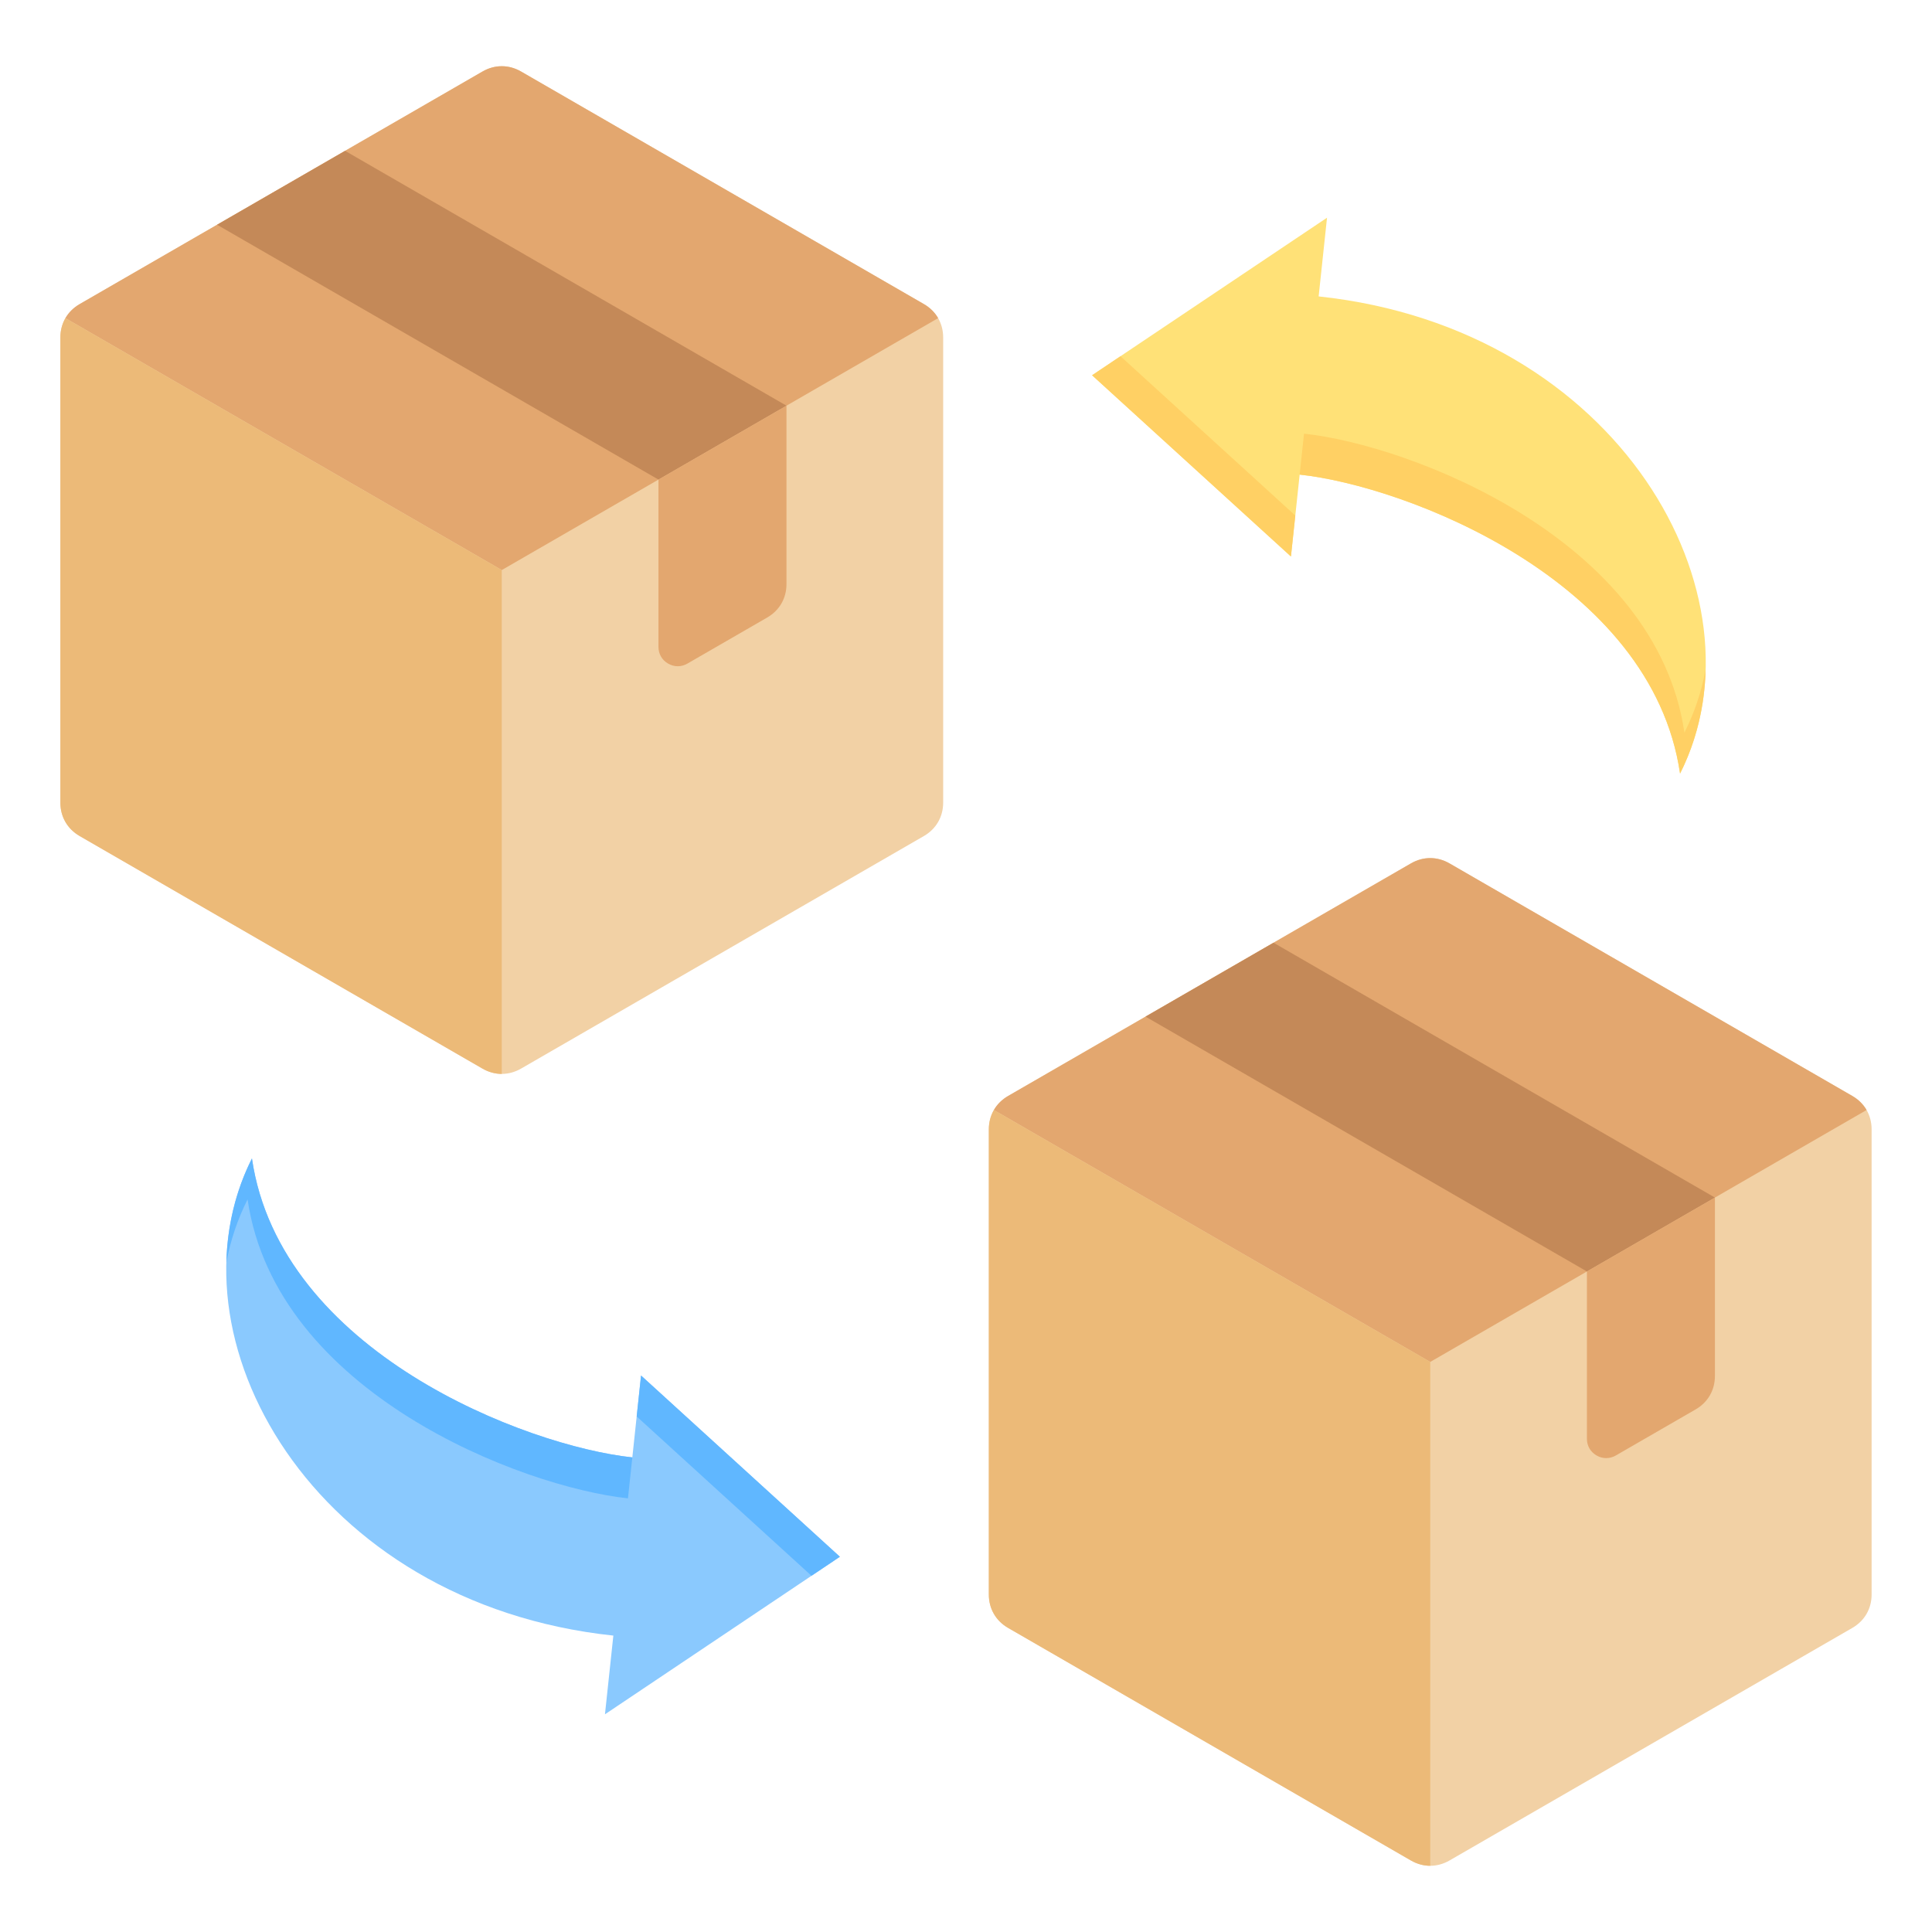
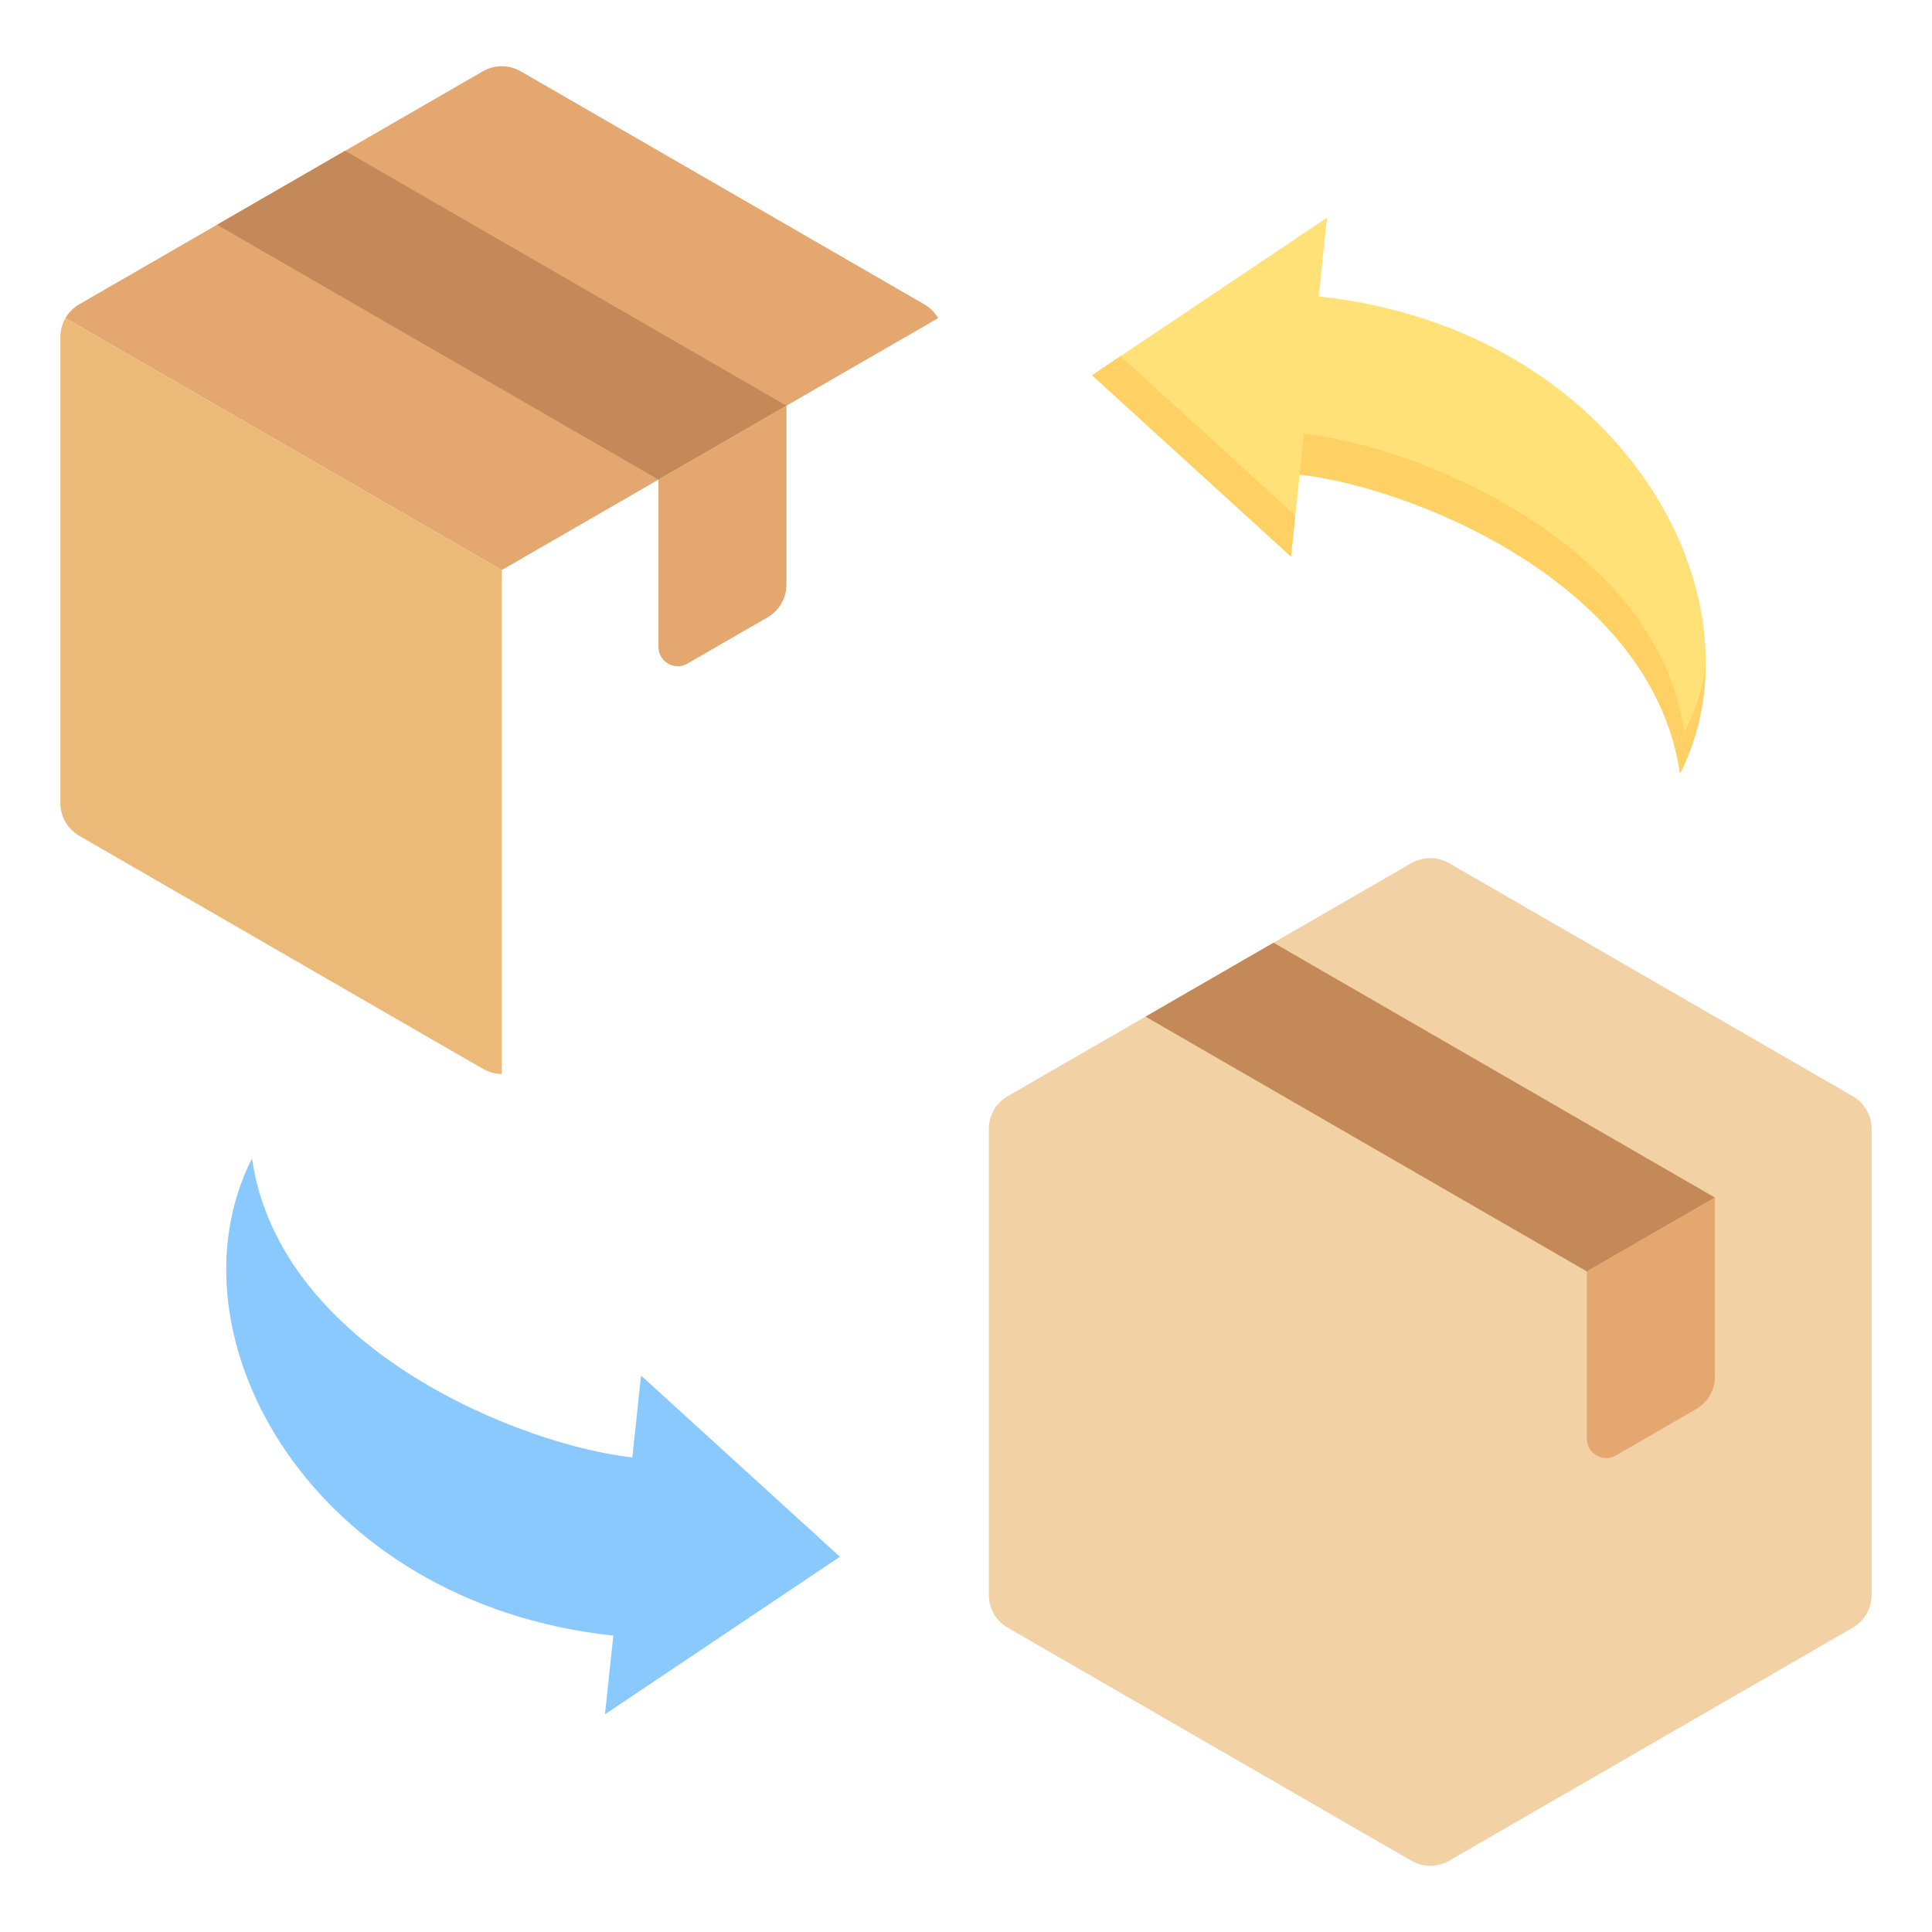
<svg xmlns="http://www.w3.org/2000/svg" id="Layer_1" height="512" viewBox="0 0 512 512" width="512">
  <g clip-rule="evenodd" fill-rule="evenodd">
    <g>
      <path d="m167.572 386.226 2.311-21.699 52.698 48.027-62.26 41.757 2.222-20.86c-79.785-8.498-119.498-79.383-95.777-126.451 7.505 51.297 72.723 76.235 100.806 79.226z" fill="#8ac9fe" />
-       <path d="m168.728 375.377 1.155-10.85 52.698 48.027-7.523 5.046zm-108.74-40.866c.26-9.612 2.466-18.955 6.777-27.511 7.506 51.297 72.723 76.235 100.807 79.226l-1.156 10.85c-28.083-2.991-93.302-27.93-100.807-79.226-2.666 5.292-4.525 10.888-5.621 16.661z" fill="#60b7ff" />
    </g>
    <g>
      <path d="m344.425 125.776-2.311 21.7-52.698-48.027 62.26-41.757-2.221 20.86c79.785 8.497 119.498 79.382 95.778 126.45-7.507-51.296-72.725-76.235-100.808-79.226z" fill="#ffe177" />
      <path d="m343.269 136.626-1.155 10.85-52.698-48.027 7.523-5.046zm108.74 40.866c-.26 9.612-2.466 18.955-6.777 27.51-7.506-51.297-72.723-76.235-100.807-79.226l1.156-10.85c28.083 2.991 93.301 27.93 100.807 79.226 2.667-5.292 4.525-10.888 5.621-16.66z" fill="#ffd064" />
    </g>
    <g>
-       <path d="m127.865 18.952-106.753 61.634c-3.251 1.877-5.111 5.099-5.111 8.852v123.268c0 3.753 1.86 6.976 5.111 8.852l106.754 61.634c3.25 1.876 6.971 1.876 10.221 0l106.753-61.634c3.25-1.877 5.111-5.099 5.111-8.852v-123.268c0-3.753-1.861-6.976-5.111-8.852l-106.754-61.634c-3.25-1.877-6.971-1.877-10.221 0z" fill="#f2d1a5" />
      <path d="m127.865 18.952-106.753 61.633c-1.625.938-2.903 2.213-3.774 3.722l115.639 66.764 115.639-66.764c-.871-1.509-2.149-2.784-3.774-3.722l-106.756-61.633c-3.25-1.877-6.97-1.877-10.221 0z" fill="#e3a76f" />
      <path d="m17.337 84.308c-.871 1.509-1.337 3.253-1.337 5.13v123.268c0 3.753 1.86 6.976 5.111 8.852l106.754 61.634c1.625.938 3.368 1.407 5.111 1.407v-133.527z" fill="#ecba78" />
      <path d="m208.424 107.511-33.922 19.586-116.975-67.536 33.923-19.585z" fill="#c48958" />
      <path d="m182.168 175.859 21.145-12.208c3.251-1.876 5.111-5.099 5.111-8.852v-47.287l-33.923 19.585v44.336c0 1.877.93 3.488 2.555 4.426 1.626.938 3.487.938 5.112 0z" fill="#e3a76f" />
    </g>
    <g>
      <path d="m373.914 228.808-106.754 61.634c-3.251 1.876-5.111 5.099-5.111 8.852v123.268c0 3.753 1.86 6.976 5.111 8.852l106.754 61.634c3.25 1.876 6.971 1.876 10.221 0l106.753-61.634c3.251-1.877 5.111-5.099 5.111-8.852v-123.268c0-3.753-1.861-6.976-5.111-8.852l-106.753-61.634c-3.251-1.876-6.971-1.876-10.221 0z" fill="#f2d1a5" />
-       <path d="m373.914 228.808-106.754 61.634c-1.625.939-2.903 2.213-3.774 3.723l115.638 66.764 115.638-66.764c-.871-1.509-2.149-2.784-3.774-3.723l-106.754-61.634c-3.25-1.876-6.97-1.876-10.22 0z" fill="#e3a76f" />
-       <path d="m263.386 294.165c-.871 1.509-1.337 3.253-1.337 5.129v123.268c0 3.753 1.86 6.976 5.111 8.852l106.754 61.634c1.625.938 3.368 1.407 5.111 1.407v-133.527z" fill="#ecba78" />
      <path d="m454.473 317.368-33.923 19.585-116.975-67.536 33.923-19.585z" fill="#c48958" />
      <path d="m428.216 385.715 21.145-12.208c3.251-1.877 5.111-5.099 5.111-8.852v-47.287l-33.923 19.585v44.336c0 1.877.93 3.488 2.556 4.426 1.626.939 3.486.938 5.111 0z" fill="#e3a76f" />
    </g>
  </g>
</svg>